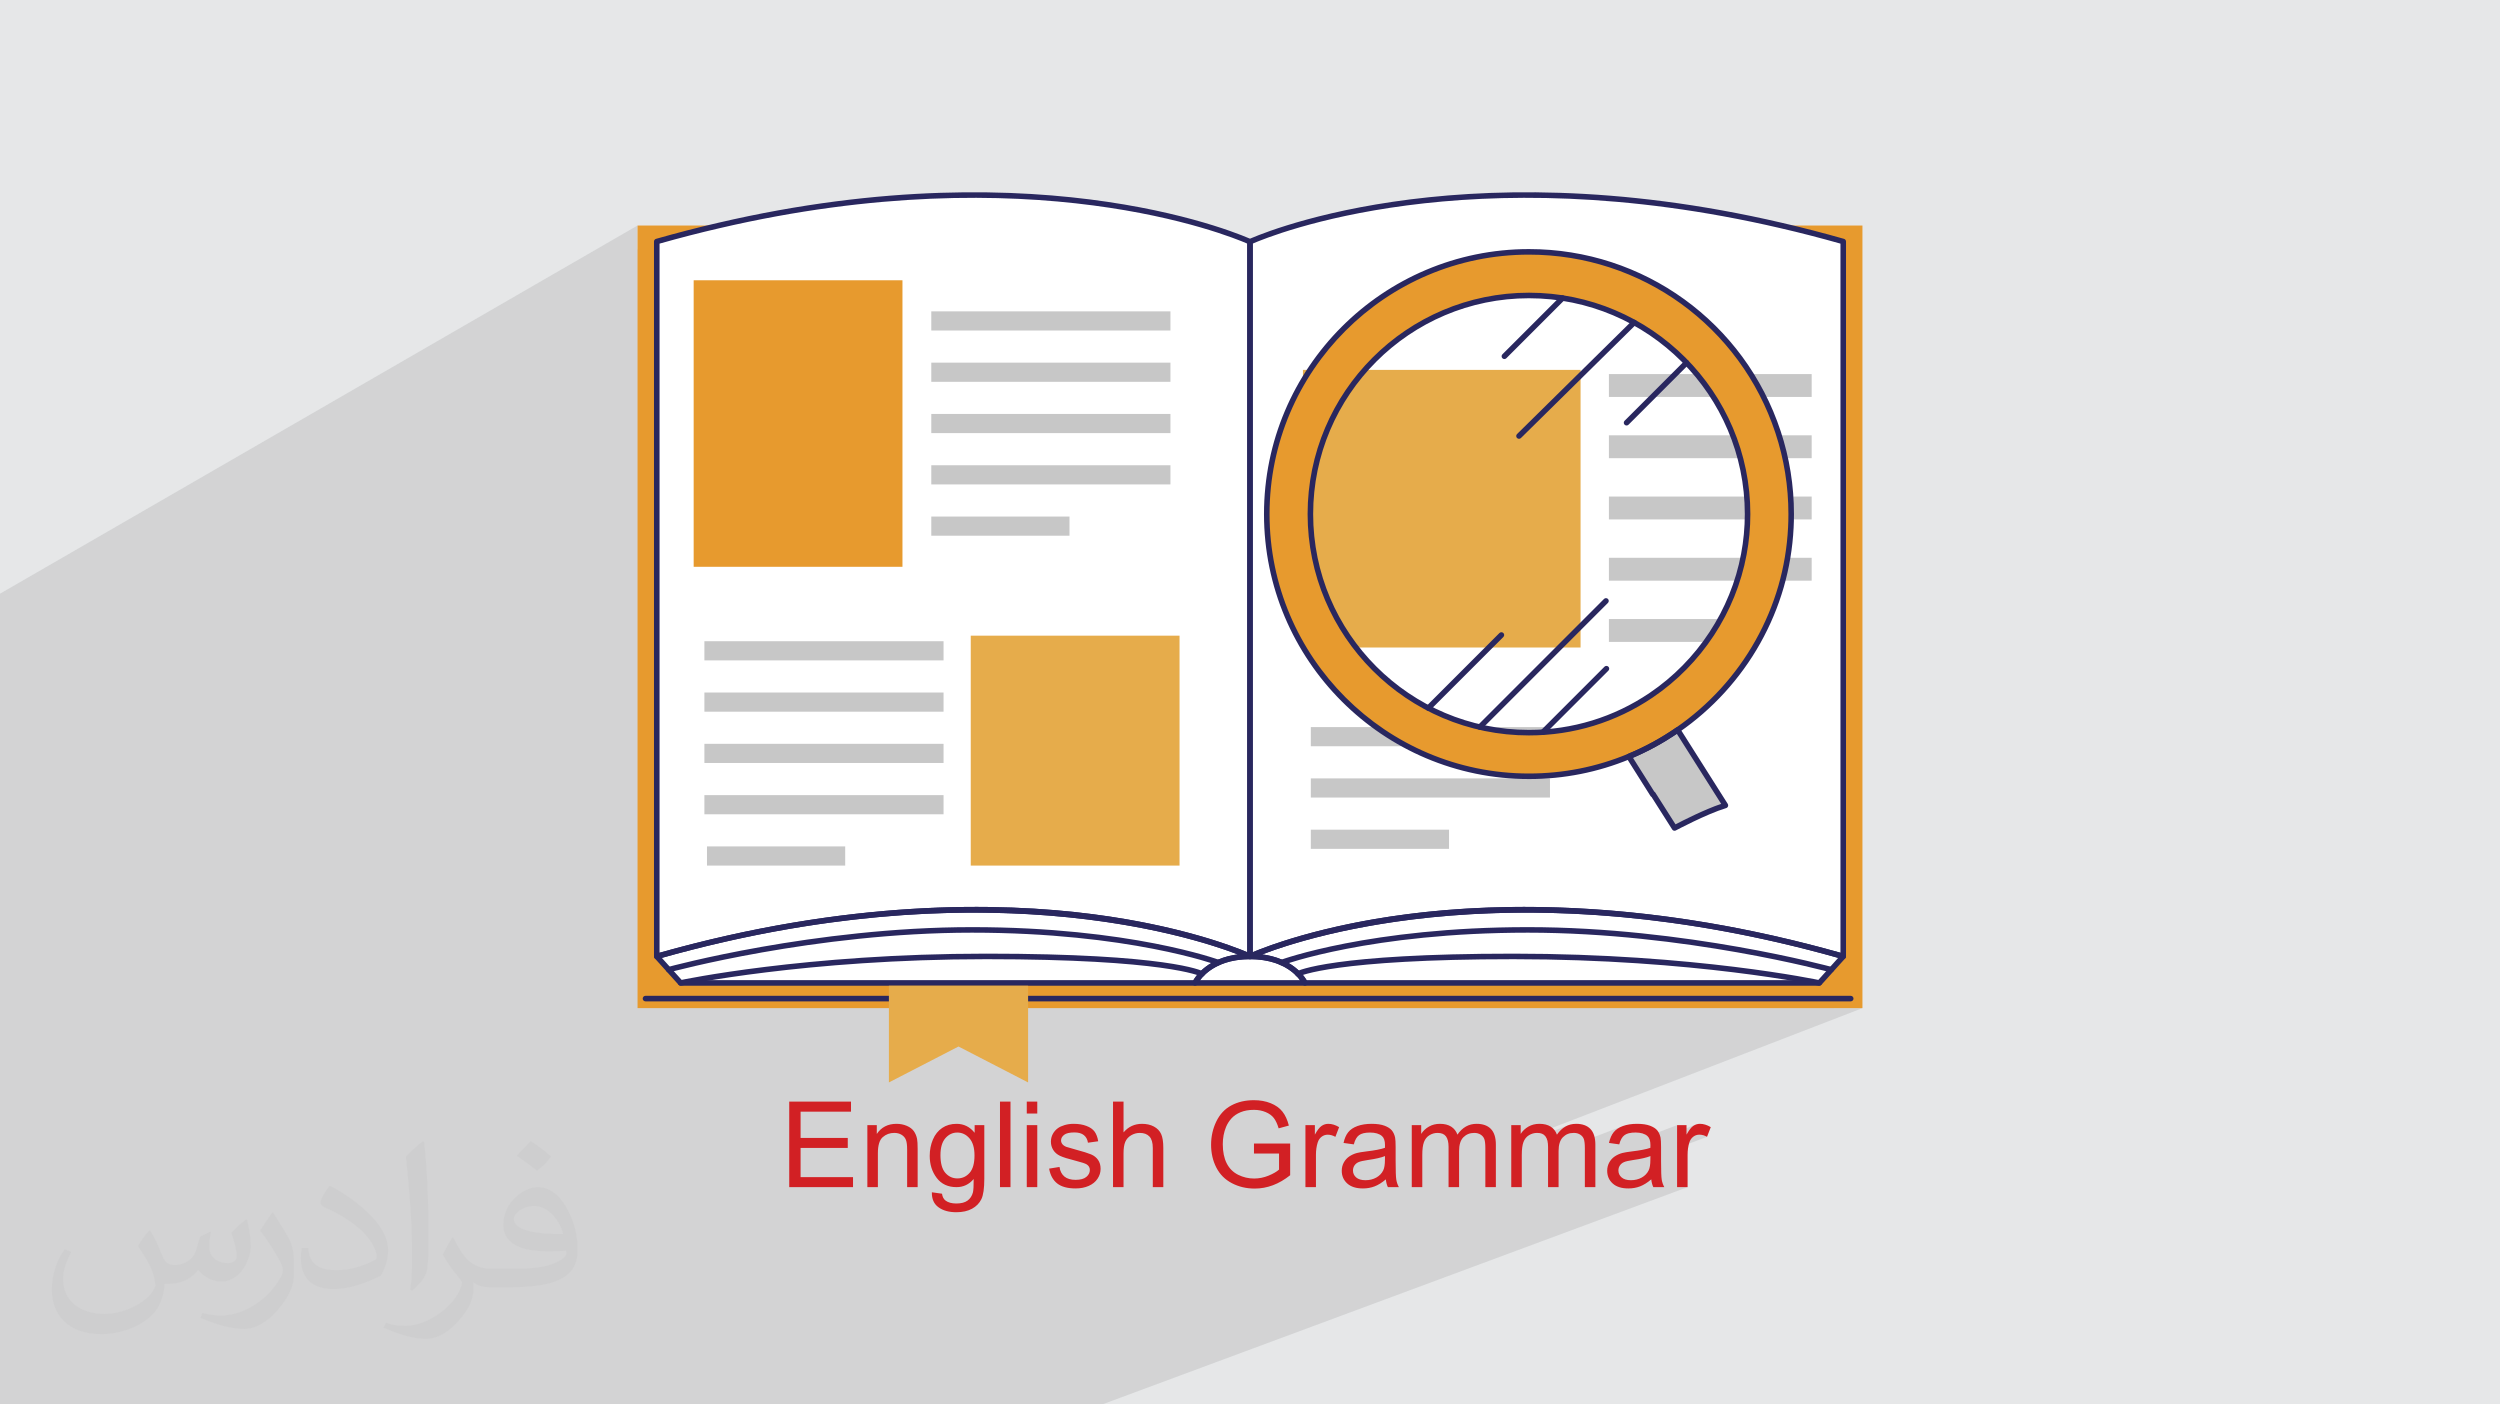
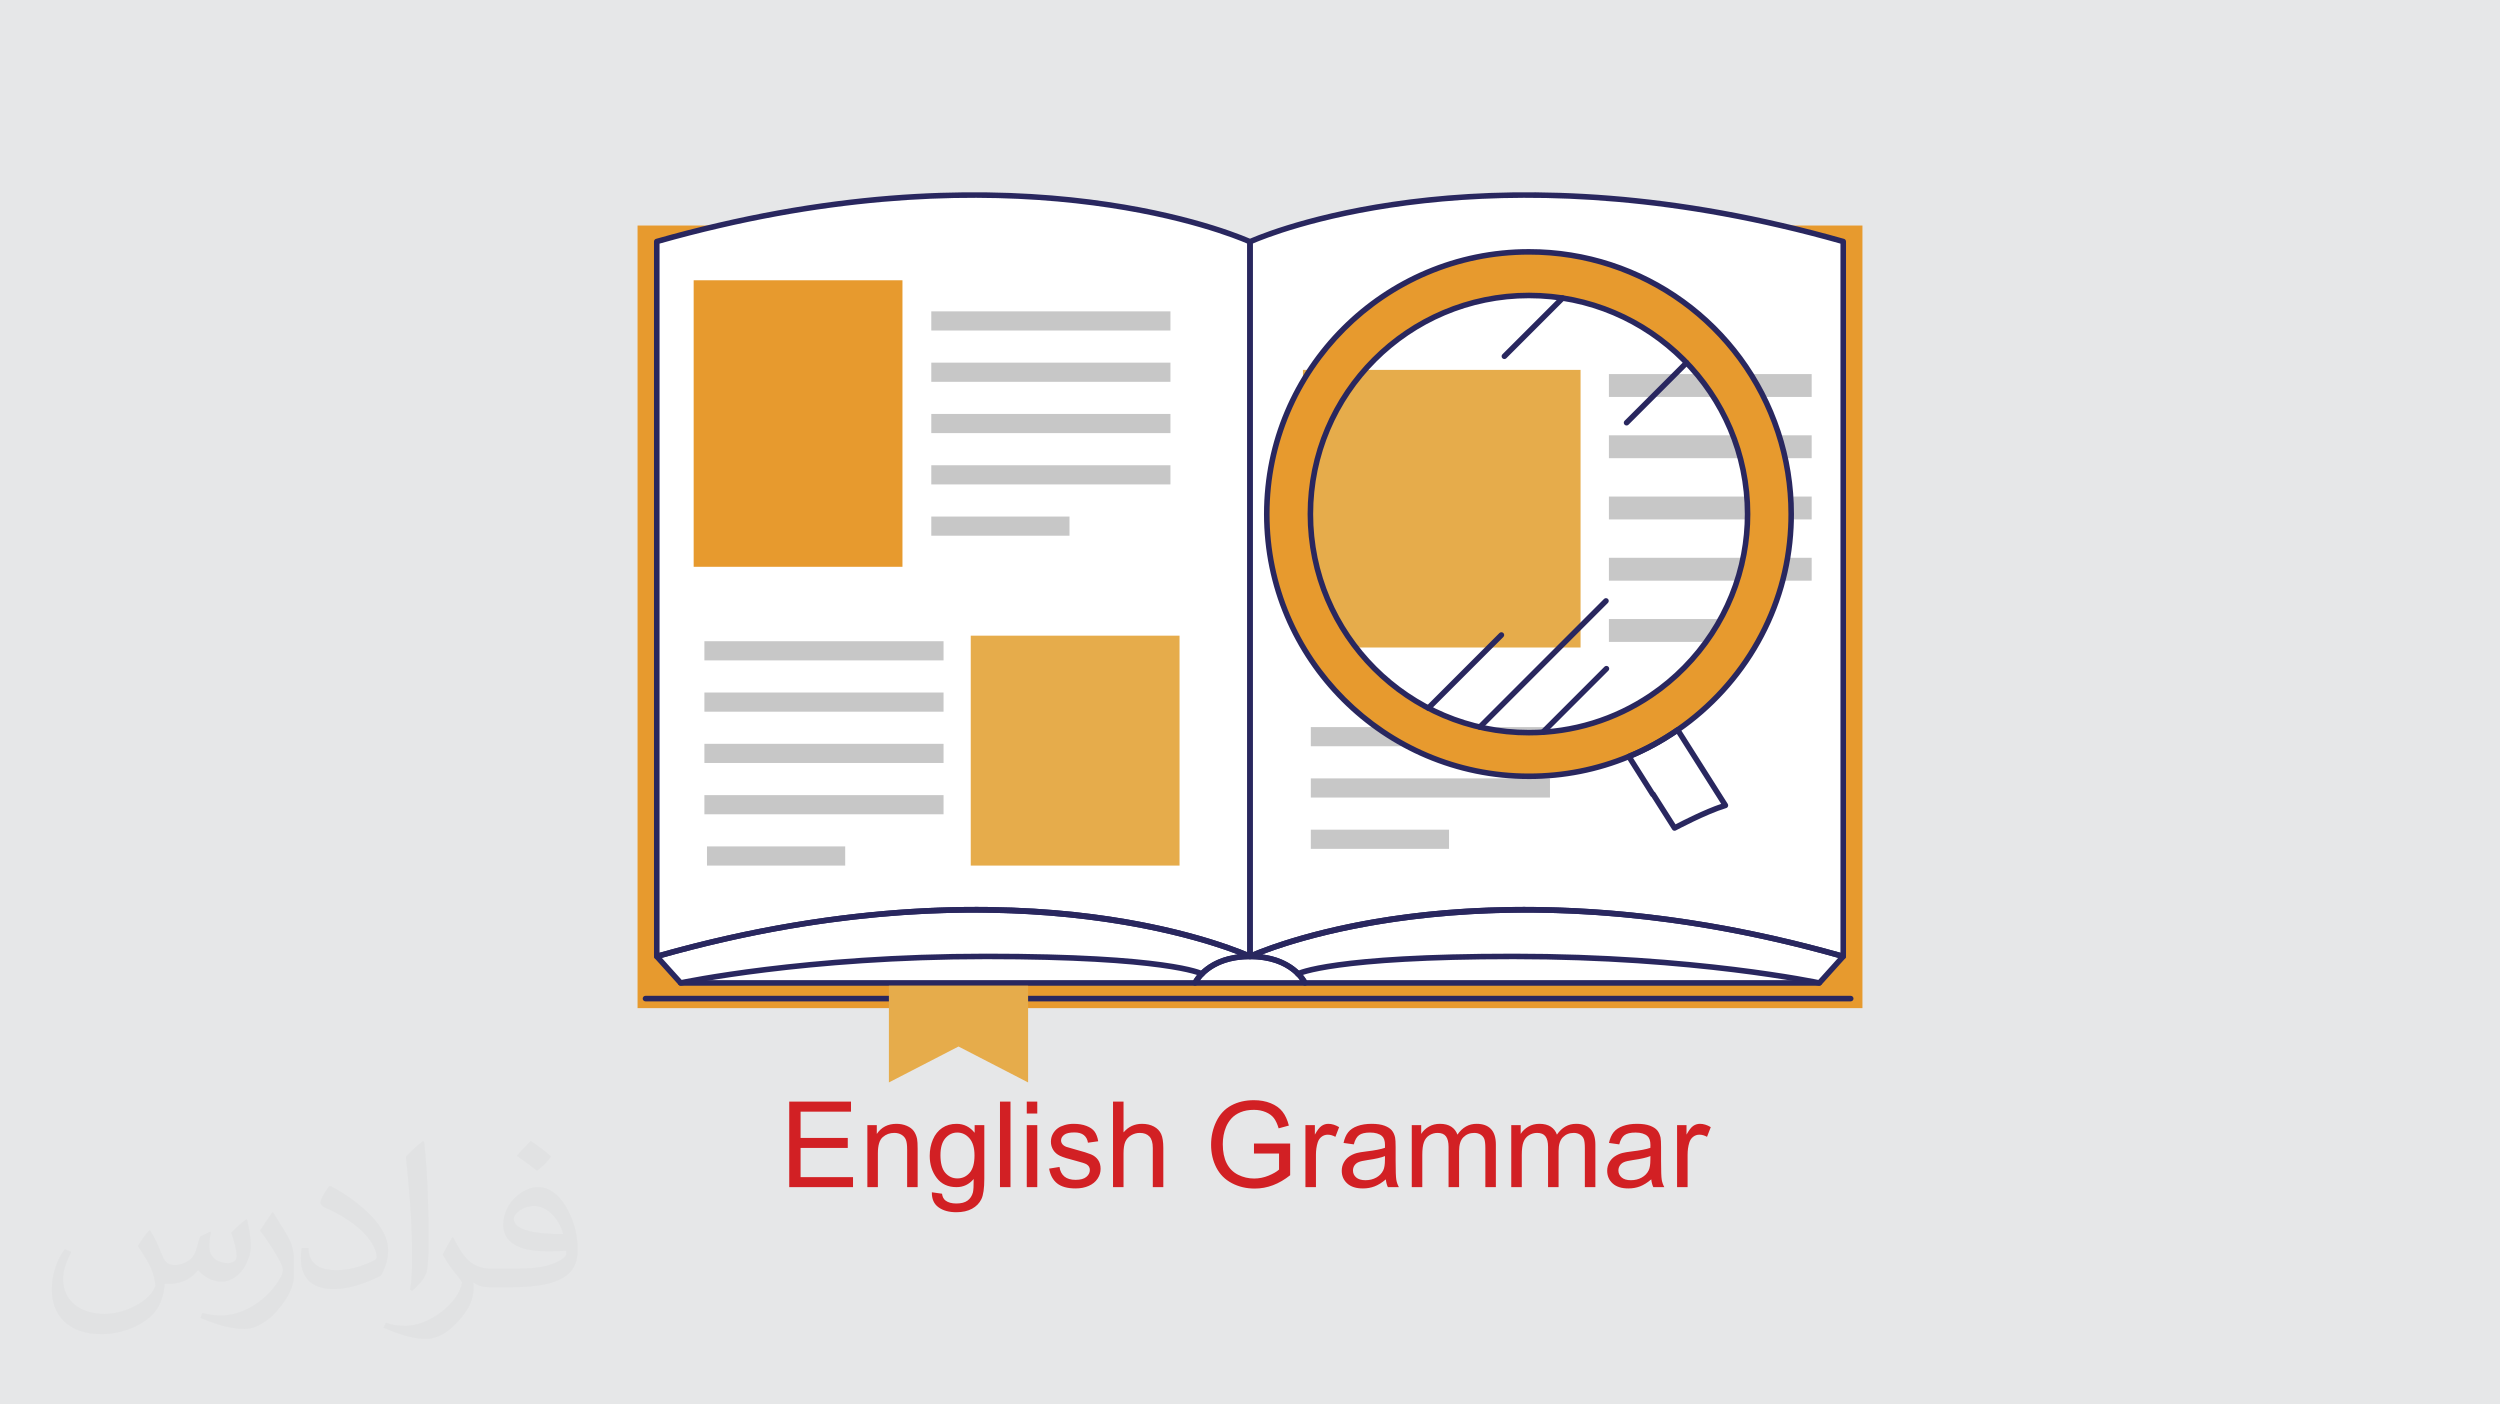
<svg xmlns="http://www.w3.org/2000/svg" xml:space="preserve" width="94.192mm" height="52.917mm" version="1.1" style="shape-rendering:geometricPrecision; text-rendering:geometricPrecision; image-rendering:optimizeQuality; fill-rule:evenodd; clip-rule:evenodd" viewBox="0 0 9404.92 5283.66">
  <defs>
    <style type="text/css">
   
    .fil0 {fill:#E6E7E8}
    .fil8 {fill:#D22024;fill-rule:nonzero}
    .fil5 {fill:#29275F;fill-rule:nonzero}
    .fil7 {fill:#C7C7C7;fill-rule:nonzero}
    .fil6 {fill:#E6AC4B;fill-rule:nonzero}
    .fil3 {fill:#E79A2E;fill-rule:nonzero}
    .fil4 {fill:white;fill-rule:nonzero}
    .fil2 {fill:#373435;fill-opacity:0.031}
    .fil1 {fill:#2B2A29;fill-opacity:0.102}
   
  </style>
  </defs>
  <g id="Layer_x0020_1">
    <polygon class="fil0" points="-0,0 9404.92,0 9404.92,5283.66 -0,5283.66 " />
-     <polygon class="fil1" points="2652.77,5283.66 2650.47,5283.66 2646.13,5283.66 2641.36,5283.66 2631.07,5283.66 2611.56,5283.66 2610.25,5283.66 2589.86,5283.66 2573.12,5283.66 2562.69,5283.66 2545.39,5283.66 2482.23,5283.66 2464.38,5283.66 2433.81,5283.66 2430.95,5283.66 2393.33,5283.66 2347.74,5283.66 2338.81,5283.66 2325.5,5283.66 2289,5283.66 2280.12,5283.66 2261.62,5283.66 2227.4,5283.66 2216.34,5283.66 2187.4,5283.66 2150.89,5283.66 2056,5283.66 1974.88,5283.66 1951.27,5283.66 1887.88,5283.66 1861.58,5283.66 1851.39,5283.66 1846.99,5283.66 1794.91,5283.66 1771.43,5283.66 1770.81,5283.66 1763.44,5283.66 1758.42,5283.66 1722.34,5283.66 1710.05,5283.66 1697.06,5283.66 1686.91,5283.66 1623,5283.66 1598.4,5283.66 1570.75,5283.66 1565.24,5283.66 1548.61,5283.66 1537.61,5283.66 1472.52,5283.66 1459.94,5283.66 1453.92,5283.66 1436.02,5283.66 1433.16,5283.66 1334.41,5283.66 1333.33,5283.66 1297.92,5283.66 1274.54,5283.66 1248.14,5283.66 1245.22,5283.66 1238.97,5283.66 1218.41,5283.66 1156.19,5283.66 1149.05,5283.66 1147.88,5283.66 1147.79,5283.66 1146.83,5283.66 1144.9,5283.66 1142.46,5283.66 1138.62,5283.66 1132.94,5283.66 1131.59,5283.66 1125.73,5283.66 1125.71,5283.66 1124.77,5283.66 1116.55,5283.66 1112.89,5283.66 1110.82,5283.66 1101.79,5283.66 1098.54,5283.66 1092.23,5283.66 1088.72,5283.66 1088.01,5283.66 1064.8,5283.66 1056.33,5283.66 1056.25,5283.66 1052.23,5283.66 1026.67,5283.66 1009.87,5283.66 993.67,5283.66 932.99,5283.66 930.9,5283.66 916.84,5283.66 908.39,5283.66 894.42,5283.66 892.91,5283.66 870.99,5283.66 861.66,5283.66 816.04,5283.66 813.35,5283.66 792.94,5283.66 791.75,5283.66 787.14,5283.66 770.43,5283.66 769.92,5283.66 769.57,5283.66 769.55,5283.66 769.22,5283.66 769.17,5283.66 769.16,5283.66 768.9,5283.66 766.09,5283.66 765.15,5283.66 761.54,5283.66 759.69,5283.66 759.36,5283.66 746.82,5283.66 746.39,5283.66 746.09,5283.66 746.01,5283.66 743.39,5283.66 737.7,5283.66 737.45,5283.66 731.25,5283.66 725.44,5283.66 723.32,5283.66 723.31,5283.66 714.38,5283.66 714.01,5283.66 713.54,5283.66 707.72,5283.66 705.48,5283.66 691.83,5283.66 691.2,5283.66 667.98,5283.66 667.97,5283.66 655.05,5283.66 645.12,5283.66 635.21,5283.66 629.08,5283.66 580.81,5283.66 527.63,5283.66 524.08,5283.66 495.83,5283.66 494.38,5283.66 481.64,5283.66 474.63,5283.66 474.39,5283.66 474.37,5283.66 458.62,5283.66 453.3,5283.66 453.22,5283.66 443.21,5283.66 389.03,5283.66 342.01,5283.66 17.25,5283.66 -0,5283.66 -0,5254.25 -0,5248.32 -0,5222.67 -0,5211.48 -0,5204.17 -0,5202.88 -0,5194.29 -0,5142.29 -0,5133.29 -0,5088.71 -0,5088.1 -0,5008.66 -0,4975.32 -0,4891.19 -0,4882.75 -0,4882.04 -0,4872.65 -0,4870.43 -0,4862.32 -0,4861.64 -0,4860.69 -0,4819.58 -0,4818.76 -0,4807.67 -0,4798.99 -0,4758.73 -0,4756.09 -0,4755.26 -0,4750.71 -0,4745.84 -0,4741.45 -0,4737.75 -0,4735.56 -0,4735.43 -0,4735.01 -0,4716.98 -0,4671.94 -0,4654.8 -0,4550.54 -0,4501.57 -0,4488.36 -0,4454.63 -0,4384.1 -0,4322.88 -0,4321.94 -0,4318.72 -0,4314.58 -0,4278.02 -0,4217.66 -0,4180.72 -0,4155.5 -0,4129.17 -0,4105.57 -0,4016.45 -0,4013.01 -0,3955.41 -0,3952.83 -0,3933.13 -0,3913.19 -0,3903.75 -0,3894.32 -0,3863.17 -0,3851.9 -0,3846.74 -0,3797.43 -0,3791.72 -0,3788.92 -0,3780.42 -0,3765.12 -0,3760.68 -0,3755.64 -0,3746.17 -0,3730.75 -0,3690.8 -0,3630.63 -0,3564 -0,3529.71 -0,3469.53 -0,3397.28 -0,3392.55 -0,3382.41 -0,3377.86 -0,3372.64 -0,3230.55 -0,3063.81 -0,2911.57 -0,2527 -0,2390.75 -0,2337.82 -0,2325.29 -0,2319.89 -0,2314.47 -0,2233.47 2398.48,848.31 2398.48,938.03 2464.79,899.98 2463.49,901.04 2462.38,902.28 2461.49,903.69 2460.82,905.23 2460.42,906.88 2460.28,908.59 2460.28,914.6 2470.74,908.59 2485.63,904.39 2500.47,900.24 2515.28,896.15 2530.04,892.13 2544.76,888.16 2559.43,884.25 2574.04,880.4 2588.63,876.61 2603.17,872.88 2617.66,869.21 2632.11,865.6 2646.51,862.05 2660.87,858.56 2675.19,855.13 2689.46,851.76 2703.69,848.45 2481.21,975.35 2481.21,1126.79 2609.56,1054.36 3395.04,1054.36 3395.04,1229.85 3503.47,1171.28 4182.68,1171.28 4697.99,900.07 4696.68,900.81 4695.51,901.7 4694.48,902.75 4693.61,903.93 4692.93,905.21 4692.41,906.59 4692.1,908.04 4691.99,909.54 4691.99,915.05 4702.46,909.54 4702.46,921.83 4712.93,916.33 4712.93,1344.86 5320.16,1035.47 5364.3,1015.47 5409.55,997.6 5455.85,981.9 5503.12,968.45 5551.32,957.3 5600.35,948.52 5650.19,942.16 5700.75,938.31 5751.97,937.01 5792.25,937.81 5832.2,940.21 5871.78,944.16 5910.96,949.65 5949.69,956.65 5987.95,965.14 6025.7,975.08 6062.9,986.46 6099.52,999.25 6135.52,1013.41 6170.87,1028.93 6205.53,1045.79 6239.45,1063.94 6250.05,1070.15 6701.24,848.31 6701.24,848.45 6715.47,851.76 6729.74,855.13 6744.06,858.56 6758.42,862.05 6772.83,865.6 6787.27,869.21 6801.76,872.88 6816.3,876.61 6830.88,880.4 6845.51,884.25 6860.17,888.16 6874.89,892.13 6889.65,896.15 6904.45,900.24 6919.29,904.39 6934.18,908.59 6934.18,3587.11 6937.05,3587.91 6938.32,3588.36 6939.49,3588.97 6940.59,3589.71 6941.57,3590.57 6942.44,3591.56 6943.19,3592.65 6943.79,3593.83 6944.24,3595.1 6944.53,3596.41 6944.65,3597.72 6944.6,3599.04 6944.39,3600.34 6944.02,3601.6 6943.48,3602.81 6942.8,3603.94 6941.96,3605 6852.2,3704.72 6851.42,3705.5 6850.57,3706.19 6849.65,3706.79 6848.69,3707.28 6749.23,3746.16 6962.36,3746.16 6964.47,3746.37 6966.43,3746.98 6968.21,3747.95 6969.77,3749.22 6971.05,3750.78 6972.01,3752.56 6972.62,3754.53 6972.83,3756.63 6972.62,3758.74 6972.01,3760.71 6971.05,3762.48 6969.77,3764.04 6968.21,3765.32 6966.43,3766.29 6898.53,3792.59 7006.45,3792.59 5789.11,4262.34 5792.66,4262.79 5797.19,4263.81 5801.34,4265.26 5805.09,4267.12 5807.32,4268.61 5898.33,4233.53 5889.04,4237.98 5880.27,4243.72 5872.02,4250.71 5864.28,4258.99 5857.06,4268.55 5818.61,4283.35 5819.96,4286.86 5821.32,4291.59 5822.06,4295.2 5897.91,4266.05 5903.16,4264.26 5908.67,4262.99 5914.46,4262.22 5920.5,4261.96 5923.84,4262.06 5927.09,4262.36 5930.21,4262.85 5933.24,4263.55 5936.15,4264.43 5938.96,4265.53 5941.65,4266.83 5944.24,4268.33 5946.7,4269.99 5948.94,4271.76 5950.99,4273.67 5952.84,4275.7 5954.49,4277.85 5955.93,4280.14 5957.19,4282.56 5958.24,4285.1 5959.14,4287.92 5959.93,4291.15 5960.02,4291.63 6105.34,4236.05 6099.78,4238.23 6094.55,4240.63 6089.67,4243.24 6085.12,4246.07 6080.9,4249.12 6077.03,4252.38 6073.5,4255.87 6070.29,4259.57 6067.36,4263.55 6064.66,4267.81 6062.16,4272.38 6059.89,4277.25 6057.82,4282.42 6055.97,4287.89 6055.26,4290.36 6118.81,4266.14 6123.28,4264.45 6128.21,4263.08 6133.6,4262 6139.45,4261.23 6145.76,4260.76 6152.52,4260.61 6159.75,4260.82 6166.54,4261.44 6172.87,4262.48 6178.74,4263.93 6184.15,4265.81 6189.1,4268.1 6193.58,4270.81 6197.61,4273.94 6198.45,4274.8 6309.12,4232.75 6309.12,4257.29 6378.77,4230.89 6375.71,4232.26 6372.71,4233.88 6369.79,4235.75 6366.86,4237.98 6363.88,4240.75 6360.82,4244.04 6357.7,4247.87 6354.53,4252.23 6351.29,4257.12 6347.99,4262.54 6344.62,4268.48 6309.12,4281.91 6309.12,4297.7 6380.76,4270.65 6383.69,4269.81 6386.71,4269.19 6389.82,4268.82 6393,4268.7 6396.6,4268.83 6400.19,4269.21 6403.79,4269.84 6407.38,4270.72 6410.97,4271.85 6414.57,4273.25 6418.16,4274.89 6421.76,4276.79 6309.12,4319.23 6309.12,4465.97 6348.67,4465.97 4145.88,5283.66 4109.38,5283.66 4064.93,5283.66 4026.77,5283.66 3973.77,5283.66 3947.65,5283.66 3900.12,5283.66 3825.63,5283.66 3789.12,5283.66 3750.02,5283.66 3730.9,5283.66 3698.11,5283.66 3697.88,5283.66 3695.01,5283.66 3661.39,5283.66 3660.15,5283.66 3655.87,5283.66 3605.25,5283.66 3601.25,5283.66 3570.15,5283.66 3542.77,5283.66 3533.65,5283.66 3518.11,5283.66 3480.14,5283.66 3470.11,5283.66 3449.99,5283.66 3443.65,5283.66 3366.51,5283.66 3352.4,5283.66 3315.9,5283.66 3249.67,5283.66 3224.67,5283.66 3218.54,5283.66 3188.16,5283.66 3173.61,5283.66 3143.3,5283.66 3142.38,5283.66 3125.57,5283.66 3105.15,5283.66 3088.44,5283.66 3052.39,5283.66 3048.71,5283.66 3048.39,5283.66 3032.68,5283.66 3028.55,5283.66 3000.27,5283.66 2981.23,5283.66 2979.42,5283.66 2910.57,5283.66 2879.36,5283.66 2855.48,5283.66 2835.52,5283.66 2819.3,5283.66 2818.97,5283.66 2816.06,5283.66 2815.56,5283.66 2813.43,5283.66 2804.5,5283.66 2791.33,5283.66 2786.49,5283.66 2781.58,5283.66 2770.22,5283.66 2764.29,5283.66 2749.37,5283.66 2746.89,5283.66 2744.62,5283.66 2742.97,5283.66 2739.76,5283.66 2710.32,5283.66 2694.37,5283.66 2689.35,5283.66 2674.88,5283.66 2673.19,5283.66 2672.32,5283.66 2669.86,5283.66 " />
    <path class="fil2" d="M564.26 4628.75c17.95,27.21 29.6,53.36 40.96,82.43 8.45,16.91 12.93,48.09 52.57,48.09 11.61,0 28.28,-3.42 43.06,-11.61 16.63,-8.73 29.32,-21.94 35.94,-42l15.85 -53.36 38.57 -19.02 2.64 2.64c-5.27,20.09 -6.59,39.36 -6.59,54.43 0,44.63 38.57,61.56 69.22,61.56 17.95,0 34.09,-8.73 34.09,-25.11 0,-21.13 -8.98,-57.06 -20.62,-89.29 17.95,-17.95 35.94,-35.94 56.53,-50.47l3.17 1.6c8.98,38.04 14,75.56 14,100.66 0,24.57 -10.83,51.79 -19.81,69.49 -18.49,34.87 -51.25,62.62 -90.87,62.62 -30.1,0 -63.65,-15.07 -86.66,-43.06l-1.32 0c-21.66,26.96 -55.22,51.25 -108.86,51.25l-16.63 0c-2.64,35.41 -10.29,60.49 -21.94,82.95 -31.95,62.34 -126.81,106.47 -216.1,106.47 -124.17,0 -186.51,-71.59 -186.51,-166.96 0,-58.91 19.27,-113.6 48.88,-152.42l24.29 10.04c-18.49,35.41 -30.91,68.68 -30.91,101.45 0,89.29 72.66,131.83 156.4,131.83 77.68,0 173.83,-49.41 191.28,-106.72 -6.59,-62.62 -30.1,-91.93 -66.04,-148.99 10.83,-19.02 24.83,-38.04 42.28,-58.38l3.17 0 0 0 0 0 -0.02 -0.09zm1432.14 -336.04c26.15,16.39 51.79,35.66 76.87,57.85 -14,19.81 -31.45,37.79 -53.11,53.64 -25.11,-20.34 -50.19,-37.79 -75.84,-56.27 17.42,-19.55 34.62,-38.29 52.04,-55.22l0 0 0 0 0 0 0 0 0 0 0.03 0zm13.47 244.11c-42.28,0 -76.87,27.75 -76.87,48.34 0,44.13 84.53,57.85 185.72,57.31 -12.68,-51.79 -57.06,-105.68 -108.86,-105.68l0.01 0.03zm-94.86 236.19c54.96,0 103.04,-1.6 139.74,-10.83 40.96,-10.29 75.56,-30.91 75.56,-45.17 0,-3.7 0,-8.19 -1.32,-11.89 -22.98,2.11 -49.41,2.11 -72.38,2.11 -74.49,0 -131.55,-16.91 -154.02,-58.66 -5.55,-11.61 -9.51,-24.57 -9.51,-39.36 0,-40.43 17.42,-79.79 48.09,-107 25.61,-22.45 53.89,-36.44 82.67,-36.44 52.04,0 93.51,41.75 122.57,107.54 15.85,35.94 26.68,77.4 26.68,129.72 0,34.87 -9.51,64.19 -31.17,85.85 -40.43,39.11 -114.92,53.89 -229.04,53.89l-51.79 0 0 0 -13.47 0c-28.28,0 -48.62,-5.02 -64.72,-17.42l-2.64 0c0.79,6.59 1.32,12.93 1.32,19.02 0,25.61 -8.45,58.38 -25.61,84.53 -50.72,75.3 -105.68,108.04 -153.24,108.04 -48.09,0 -107,-18.49 -160.11,-42.54l9.51 -18.49c17.17,7.13 40.96,11.89 73.7,11.89 85.85,0 198.66,-82.43 212.66,-163 -3.17,-6.59 -8.98,-15.32 -17.17,-24.57 -25.11,-29.85 -40.96,-54.68 -55.75,-80.83 12.68,-25.11 24.29,-45.17 35.13,-63.4l4.49 -0.53c36.72,74.77 69.99,117.55 144.23,117.55l11.61 0 0 0 53.89 0 0 0 0 0 0 0 0 0 0 0 0.09 0.01zm-371.98 79c6.34,-34.34 6.87,-72.91 6.87,-108.86l0 -53.36c0,-99.6 -12.68,-244.36 -22.98,-338.68 17.95,-19.27 43.06,-42 62.87,-57.31l5.81 1.6c13.47,118.62 16.63,256 16.63,383.06 0,33.3 -1.32,65.79 -4.49,89.55 -1.85,30.1 -19.27,52.83 -56.53,87.7l-8.19 -3.7zm-382.8 -157.19c1.85,46.77 24.83,83.49 105.15,83.49 49.93,0 92.19,-12.93 138.96,-35.13 8.45,-3.7 12.93,-8.73 12.93,-12.93 0,-29.32 -22.45,-68.15 -60.23,-103.55 -36.72,-33.3 -85.34,-62.62 -130.76,-82.18 -15.6,-6.59 -20.62,-13.47 -20.62,-20.09 0,-13.47 17.95,-41.75 32.77,-62.09l5.02 -0.53c52.04,27.21 110.17,67.64 153.24,112.53 39.11,41.47 63.4,83.49 63.4,129.19 0,33.81 -10.29,65.51 -26.96,95.11 -57.06,28.79 -117.83,50.72 -178.06,50.72 -73.17,0 -123.1,-34.34 -123.1,-114.92 0,-8.73 0,-22.19 3.17,-39.64l25.11 0 0 0 0 0 0 0 0 0 0 0 -0.02 0zm-132.37 -132.9l45.45 73.45c16.63,27.21 32.23,56.81 32.23,103.55l0 59.7c0,48.34 -30.91,100.13 -80.83,151.38 -39.11,34.62 -73.7,49.41 -105.68,49.41 -47.55,0 -101.98,-14.79 -164.85,-41.75l7.13 -18.49c19.81,5.27 42.79,9.77 71.06,9.77 90.36,-0.53 182.8,-66.57 225.08,-147.15 5.02,-9.26 6.87,-17.95 6.87,-24.04 0,-9.26 -5.02,-19.55 -8.98,-28.79 -22.98,-43.31 -48.62,-82.95 -76.87,-119.68 14.79,-23.25 29.6,-45.7 45.7,-67.9l3.7 0.53 0 0 0 0 0 0 0 0 0 0 -0.02 0.01z" />
    <g id="_2025607055664">
      <g>
        <path class="fil3" d="M7006.45 848.31l0 2944.28 -4607.97 0 0 -2944.28 305.21 0 0 0.14c-75.77,17.5 -153.41,37.55 -232.95,60.15l0 2689.4 89.76 99.72 4283.92 0 89.75 -99.72 0 -2689.4c-79.52,-22.6 -157.18,-42.65 -232.94,-60.15l0 -0.14 305.21 0z" />
        <path class="fil4" d="M4702.46 909.54l0 2688.45c0,0 -840.12,-396.58 -2231.72,0l0 -2689.4c79.54,-22.6 157.18,-42.65 232.95,-60.15 1251.9,-291.75 1998.77,61.1 1998.77,61.1z" />
        <path class="fil4" d="M4702.46 3597.99c-160.01,0 -206.7,99.72 -206.7,99.72l-1935.26 0 -89.76 -99.72c1391.6,-396.58 2231.72,0 2231.72,0z" />
        <path class="fil4" d="M6934.18 908.59l0 2689.4c-1391.59,-396.58 -2231.72,0 -2231.72,0l0 -2688.45c0,0 746.88,-352.85 1998.78,-61.1 75.76,17.5 153.42,37.55 232.94,60.15z" />
        <path class="fil4" d="M4909.17 3697.71l-413.4 0c0,0 46.69,-99.72 206.7,-99.72 160.01,0 206.71,99.72 206.71,99.72z" />
        <path class="fil4" d="M6934.18 3597.99l-89.75 99.72 -1935.26 0c0,0 -46.7,-99.72 -206.71,-99.72 0,0 840.13,-396.58 2231.72,0z" />
        <path class="fil5" d="M2481.21 916.51l0 2667.63c714.29,-201.44 1279.44,-190.32 1628.57,-145.26 324.32,41.87 527.48,120.09 582.2,143.11l0 -2665.66c-73.47,-31.94 -810.75,-331.57 -1985.92,-57.69 -72.76,16.79 -148.36,36.26 -224.85,57.87zm-10.47 2691.95c-2.25,0 -4.46,-0.73 -6.3,-2.13 -2.63,-1.97 -4.16,-5.06 -4.16,-8.35l0 -2689.4c0,-4.67 3.1,-8.8 7.61,-10.06 79.42,-22.58 157.96,-42.87 233.44,-60.29 1241.09,-289.22 1998.1,58.28 2005.62,61.83 3.65,1.73 5.99,5.41 5.99,9.48l0 2688.45c0,3.58 -1.83,6.92 -4.86,8.86 -3.03,1.91 -6.83,2.16 -10.08,0.61 -8.36,-3.95 -853.09,-390.19 -2224.37,0.6 -0.95,0.27 -1.91,0.41 -2.88,0.41z" />
        <path class="fil5" d="M2565.17 3687.24l1924.37 0c11.8,-20.02 56.99,-82.72 166.84,-96.87 -185,-70.82 -975.4,-322.07 -2166.59,13.12l75.39 83.75zm1930.6 20.95l-1935.26 0c-2.97,0 -5.8,-1.26 -7.79,-3.46l-89.76 -99.72c-2.41,-2.7 -3.28,-6.44 -2.27,-9.91 0.99,-3.47 3.71,-6.19 7.19,-7.19 720.57,-205.32 1290.61,-194.38 1641.91,-149.02 381.21,49.23 595.03,148.63 597.16,149.63 4.42,2.09 6.81,6.98 5.73,11.76 -1.07,4.79 -5.31,8.19 -10.21,8.19 -150.79,0 -195.4,89.88 -197.23,93.73 -1.73,3.63 -5.43,5.99 -9.47,5.99z" />
        <path class="fil5" d="M5733.82 3411.69c320.63,0 723.45,40.91 1189.9,172.45l0 -2667.63c-76.52,-21.63 -152.12,-41.08 -224.83,-57.87 -1175.16,-273.87 -1912.47,25.75 -1985.95,57.69l0 2665.66c54.72,-23.03 257.88,-101.25 582.19,-143.11 121.17,-15.64 268.32,-27.19 438.7,-27.19zm1200.36 196.77c-0.96,0 -1.92,-0.14 -2.87,-0.41 -1371.28,-390.79 -2216.02,-4.55 -2224.39,-0.6 -3.24,1.55 -7.03,1.3 -10.06,-0.61 -3.03,-1.94 -4.87,-5.27 -4.87,-8.86l0 -2688.45c0,-4.06 2.35,-7.75 6,-9.48 7.5,-3.53 764.54,-351.05 2005.63,-61.83 75.42,17.42 153.97,37.7 233.43,60.29 4.5,1.27 7.61,5.39 7.61,10.06l0 2689.4c0,3.29 -1.55,6.38 -4.15,8.35 -1.85,1.4 -4.06,2.13 -6.32,2.13z" />
        <path class="fil5" d="M4514.83 3687.24l375.47 0c-19.62,-26.53 -72.87,-78.77 -187.85,-78.77 -113.87,0 -167.7,52.34 -187.63,78.77zm394.33 20.95l-413.4 0c-3.57,0 -6.91,-1.83 -8.84,-4.84 -1.93,-3.04 -2.17,-6.83 -0.65,-10.07 2.03,-4.31 51.41,-105.75 216.18,-105.75 164.76,0 214.17,101.44 216.19,105.75 1.52,3.25 1.27,7.04 -0.65,10.07 -1.93,3.02 -5.26,4.84 -8.84,4.84z" />
        <path class="fil5" d="M4915.4 3687.24l1924.37 0 75.38 -83.75c-1191.17,-335.22 -1981.59,-83.97 -2166.59,-13.12 109.85,14.15 155.05,76.85 166.85,96.87zm1929.03 20.95l-1935.26 0c-4.06,0 -7.76,-2.35 -9.48,-6.02 -1.82,-3.81 -46.43,-93.7 -197.23,-93.7 -4.9,0 -9.15,-3.39 -10.22,-8.19 -1.06,-4.78 1.33,-9.68 5.75,-11.76 2.13,-1 215.94,-100.41 597.14,-149.63 351.36,-45.34 921.4,-56.28 1641.92,149.02 3.47,1 6.2,3.71 7.19,7.19 1.01,3.46 0.15,7.21 -2.28,9.91l-89.76 99.72c-1.98,2.21 -4.79,3.46 -7.77,3.46z" />
-         <path class="fil5" d="M2515.61 3658.32c-4.59,0 -8.81,-3.05 -10.08,-7.69 -1.54,-5.57 1.74,-11.34 7.31,-12.87 5.44,-1.5 550.65,-149.98 1143.76,-149.98 593.59,0 927.4,122.3 930.69,123.55 5.42,2.01 8.17,8.05 6.14,13.47 -2.03,5.42 -8.07,8.14 -13.47,6.13 -3.29,-1.22 -333.96,-122.21 -923.36,-122.21 -590.18,0 -1132.78,147.74 -1138.2,149.23 -0.93,0.25 -1.86,0.37 -2.79,0.37z" />
        <path class="fil5" d="M2560.49 3708.19c-4.82,0 -9.17,-3.35 -10.22,-8.26 -1.23,-5.65 2.36,-11.22 8.02,-12.45 4.61,-0.99 470.09,-99.96 1151.94,-99.96 683.37,0 811.12,64.11 816.21,66.84 5.09,2.73 7.04,9.07 4.3,14.17 -2.72,5.1 -9,7.01 -14.1,4.33 -1.74,-0.87 -134.26,-64.39 -806.42,-64.39 -679.43,0 -1142.91,98.49 -1147.51,99.49 -0.74,0.14 -1.49,0.23 -2.22,0.23z" />
-         <path class="fil5" d="M6888.67 3658.34c-0.92,0 -1.86,-0.13 -2.78,-0.38 -5.42,-1.5 -548.02,-149.23 -1138.22,-149.23 -589.38,0 -920.08,121 -923.34,122.21 -5.43,2.03 -11.46,-0.72 -13.49,-6.13 -2.03,-5.41 0.73,-11.46 6.14,-13.47 3.31,-1.25 337.12,-123.55 930.69,-123.55 593.12,0 1138.33,148.49 1143.77,149.98 5.57,1.54 8.86,7.3 7.31,12.87 -1.28,4.65 -5.49,7.7 -10.08,7.7z" />
        <path class="fil5" d="M6843.8 3708.2c-0.74,0 -1.5,-0.08 -2.22,-0.22 -4.61,-1.01 -468.09,-99.49 -1147.51,-99.49 -673.41,0 -805.17,63.74 -806.43,64.38 -5.1,2.65 -11.42,0.69 -14.1,-4.42 -2.67,-5.09 -0.77,-11.36 4.29,-14.07 5.11,-2.73 132.87,-66.83 816.23,-66.83 681.84,0 1147.3,98.95 1151.92,99.95 5.66,1.22 9.25,6.79 8.03,12.45 -1.06,4.9 -5.38,8.25 -10.21,8.25z" />
        <path class="fil5" d="M6962.36 3767.11l-4534.06 0c-5.78,0 -10.46,-4.69 -10.46,-10.47 0,-5.78 4.68,-10.47 10.46,-10.47l4534.06 0c5.78,0 10.47,4.69 10.47,10.47 0,5.78 -4.69,10.47 -10.47,10.47z" />
        <polygon class="fil3" points="2609.56,2132.26 3395.04,2132.26 3395.04,1054.36 2609.56,1054.36 " />
        <polygon class="fil6" points="3651.92,3256.3 4437.4,3256.3 4437.4,2391.36 3651.92,2391.36 " />
        <polygon class="fil6" points="4901.63,2435.89 5946.03,2435.89 5946.03,1391.5 4901.63,1391.5 " />
        <polygon class="fil7" points="3503.47,1243.37 4403.18,1243.37 4403.18,1171.28 3503.47,1171.28 " />
        <polygon class="fil7" points="3503.47,1436.36 4403.18,1436.36 4403.18,1364.27 3503.47,1364.27 " />
        <polygon class="fil7" points="3503.47,1629.35 4403.18,1629.35 4403.18,1557.26 3503.47,1557.26 " />
        <polygon class="fil7" points="3503.47,1822.35 4403.18,1822.35 4403.18,1750.25 3503.47,1750.25 " />
        <polygon class="fil7" points="3503.47,2015.34 4023.44,2015.34 4023.44,1943.26 3503.47,1943.26 " />
        <polygon class="fil7" points="2649.91,2484.33 3549.62,2484.33 3549.62,2412.24 2649.91,2412.24 " />
        <polygon class="fil7" points="2649.91,2677.33 3549.62,2677.33 3549.62,2605.24 2649.91,2605.24 " />
        <polygon class="fil7" points="2649.91,2870.31 3549.62,2870.31 3549.62,2798.22 2649.91,2798.22 " />
        <polygon class="fil7" points="2649.91,3063.31 3549.62,3063.31 3549.62,2991.22 2649.91,2991.22 " />
        <polygon class="fil7" points="2659.65,3256.3 3179.62,3256.3 3179.62,3184.21 2659.65,3184.21 " />
        <polygon class="fil7" points="6052.65,1493.29 6815.45,1493.29 6815.45,1407.24 6052.65,1407.24 " />
        <polygon class="fil7" points="6052.65,1723.68 6815.45,1723.68 6815.45,1637.62 6052.65,1637.62 " />
        <polygon class="fil7" points="6052.65,1954.06 6815.45,1954.06 6815.45,1868.01 6052.65,1868.01 " />
        <polygon class="fil7" points="6052.65,2184.45 6815.45,2184.45 6815.45,2098.38 6052.65,2098.38 " />
        <polygon class="fil7" points="6052.65,2414.82 6572.62,2414.82 6572.62,2328.77 6052.65,2328.77 " />
        <polygon class="fil7" points="4931.25,2807.34 5830.96,2807.34 5830.96,2735.26 4931.25,2735.26 " />
        <polygon class="fil7" points="4931.25,3000.34 5830.96,3000.34 5830.96,2928.26 4931.25,2928.26 " />
        <polygon class="fil7" points="4931.25,3193.33 5451.24,3193.33 5451.24,3121.24 4931.25,3121.24 " />
        <polygon class="fil6" points="3867.67,4072.09 3605.84,3936.94 3344,4072.09 3344,3708.18 3867.67,3708.18 " />
        <path class="fil3" d="M6560.3 2084.85c9.3,-49.04 14.03,-99.36 14.03,-150.94 0,-453.38 -368.98,-822.36 -822.36,-822.36 -453.56,0 -822.36,368.97 -822.36,822.36 0,453.56 368.8,822.36 822.36,822.36 170.08,0 328.13,-51.77 459.39,-140.74 179.03,-120.86 308.08,-310.45 348.93,-530.68zm128.7 -459.21c32.09,96.98 49.41,200.73 49.41,308.27 0,16.96 -0.36,33.91 -1.28,50.68 -7.84,155.49 -52.13,301.7 -124.15,430.23 -74.01,132.17 -177.55,245.55 -301.7,331.06 -57.06,39.55 -118.68,73.29 -183.57,100.08 -115.94,47.95 -242.83,74.38 -375.72,74.38 -543.99,0 -986.44,-442.43 -986.44,-986.43 0,-543.81 442.45,-986.43 986.44,-986.43 436.24,0 807.4,284.76 937.02,678.15z" />
-         <path class="fil7" d="M6399.5 2885.33l91.51 144.57c-76.02,23.16 -191.41,84.96 -191.41,84.96l-81.13 -127.62c-0.19,0.55 -0.37,1.1 -0.55,1.65l-90.23 -142.93c64.89,-26.79 126.51,-60.53 183.57,-100.08l88.24 139.45z" />
        <path class="fil5" d="M5751.97 1122.02c-447.69,0 -811.89,364.22 -811.89,811.89 0,447.68 364.2,811.88 811.89,811.88 162.59,0 319.44,-48.04 453.51,-138.92 179.71,-121.34 305.27,-312.29 344.51,-523.92 0,-0.01 0,-0.03 0,-0.04 9.2,-48.51 13.86,-98.63 13.86,-149 0,-447.67 -364.22,-811.89 -811.88,-811.89zm0 1644.72c-459.23,0 -832.84,-373.6 -832.84,-832.83 0,-459.21 373.6,-832.83 832.84,-832.83 459.21,0 832.83,373.61 832.83,832.83 0,51.66 -4.79,103.08 -14.22,152.86l0 0c-40.25,217.12 -169.05,413.01 -353.36,537.45 -137.56,93.24 -298.46,142.52 -465.26,142.52zm0 -1808.78c-538.15,0 -975.96,437.81 -975.96,975.95 0,538.15 437.82,975.97 975.96,975.97 128.58,0 253.64,-24.76 371.73,-73.59 63.65,-26.29 124.75,-59.6 181.61,-99.02 122.58,-84.42 225.8,-197.69 298.53,-327.56 73.93,-131.93 115.25,-275.13 122.82,-425.65 0.86,-15.69 1.27,-32.07 1.27,-50.15 0,-104.34 -16.45,-206.97 -48.87,-304.99l0 0c-132.24,-401.33 -504.79,-670.96 -927.09,-670.96zm0 1972.86c-549.7,0 -996.9,-447.22 -996.9,-996.91 0,-549.69 447.2,-996.9 996.9,-996.9 431.32,0 811.88,275.46 946.97,685.35l0 0c33.13,100.15 49.92,204.96 49.92,311.55 0,18.45 -0.42,35.23 -1.3,51.25 -7.73,153.73 -49.95,300.03 -125.46,434.78 -74.28,132.66 -179.72,248.34 -304.89,334.56 -58.06,40.24 -120.5,74.28 -185.53,101.15 -120.64,49.86 -248.39,75.17 -379.72,75.17z" />
        <path class="fil5" d="M6223.46 2978.03c1.55,0.84 2.88,2.07 3.85,3.6l75.95 119.44c26.51,-13.85 108.09,-55.47 171.69,-76.99l-84.29 -133.13c0,-0.02 0,-0.02 0,-0.02l-82.44 -130.26c-52.06,35.24 -107.5,65.52 -165.09,90.16l80.33 127.2zm76.14 147.3c-3.47,0 -6.87,-1.73 -8.84,-4.85l-77.79 -122.36c-1.57,-0.84 -2.92,-2.07 -3.89,-3.63l-90.24 -142.91c-1.65,-2.62 -2.07,-5.82 -1.13,-8.77 0.93,-2.95 3.13,-5.32 5.99,-6.51 63.65,-26.28 124.75,-59.59 181.61,-99.01 2.35,-1.62 5.23,-2.22 8.06,-1.66 2.79,0.57 5.23,2.25 6.75,4.66l179.76 284.02c1.75,2.77 2.09,6.18 0.96,9.25 -1.13,3.07 -3.62,5.42 -6.76,6.38 -74.18,22.59 -188.37,83.54 -189.51,84.16 -1.59,0.84 -3.29,1.24 -4.95,1.24z" />
-         <path class="fil5" d="M5714.41 1650.81c-2.7,0 -5.4,-1.04 -7.46,-3.13 -4.05,-4.12 -4,-10.73 0.12,-14.8l433.27 -427.13c4.08,-4.04 10.74,-4.02 14.81,0.11 4.06,4.12 4.01,10.74 -0.11,14.8l-433.27 427.13c-2.04,2.02 -4.69,3.02 -7.36,3.02z" />
        <path class="fil5" d="M5659.44 1350.78c-2.7,0 -5.36,-1.04 -7.42,-3.08 -4.08,-4.09 -4.08,-10.72 0,-14.82l219.03 -219.03c4.09,-4.08 10.72,-4.08 14.82,0 4.07,4.09 4.07,10.73 0,14.82l-219.03 219.03c-2.06,2.04 -4.71,3.08 -7.4,3.08z" />
        <path class="fil5" d="M6119.08 1600.76c-2.7,0 -5.36,-1.02 -7.42,-3.06 -4.08,-4.09 -4.08,-10.72 0,-14.82l225.71 -225.7c4.08,-4.09 10.71,-4.09 14.81,0 4.09,4.09 4.09,10.71 0,14.8l-225.7 225.72c-2.05,2.04 -4.72,3.06 -7.4,3.06z" />
        <path class="fil5" d="M5567.04 2745.72c-2.7,0 -5.36,-1.02 -7.42,-3.06 -4.08,-4.09 -4.08,-10.72 0,-14.81l474.62 -474.62c4.09,-4.08 10.72,-4.08 14.81,0 4.09,4.09 4.09,10.72 0,14.82l-474.61 474.61c-2.06,2.04 -4.72,3.06 -7.4,3.06z" />
        <path class="fil5" d="M5373.32 2674.23c-2.69,0 -5.36,-1.03 -7.4,-3.08 -4.09,-4.09 -4.09,-10.7 0,-14.8l274.92 -274.93c4.09,-4.09 10.71,-4.09 14.81,0 4.08,4.09 4.08,10.72 0,14.8l-274.93 274.93c-2.04,2.05 -4.72,3.08 -7.4,3.08z" />
        <path class="fil5" d="M5804.34 2765.06c-2.7,0 -5.36,-1.03 -7.42,-3.08 -4.08,-4.08 -4.08,-10.71 0,-14.81l239.05 -239.05c4.09,-4.09 10.72,-4.09 14.82,0 4.08,4.09 4.08,10.72 0,14.82l-239.05 239.04c-2.06,2.05 -4.72,3.08 -7.4,3.08z" />
      </g>
      <path class="fil8" d="M2969.09 4465.97l0 -321.74 232.33 0 0 37.74 -189.63 0 0 98.86 177.49 0 0 37.75 -177.49 0 0 109.64 197.26 0 0 37.74 -239.96 0zm293.89 0l0 -233.22 35.5 0 0 33.1c17.07,-25.38 41.8,-38.04 74.08,-38.04 14.08,0 26.96,2.55 38.71,7.57 11.76,5.01 20.6,11.68 26.44,19.84 5.84,8.17 9.95,17.9 12.28,29.14 1.43,7.34 2.18,20.15 2.18,38.42l0 143.19 -39.55 0 0 -141.7c0,-16.11 -1.5,-28.16 -4.57,-36.1 -3.07,-7.95 -8.53,-14.31 -16.33,-19.1 -7.78,-4.71 -16.99,-7.12 -27.48,-7.12 -16.78,0 -31.23,5.32 -43.44,16.04 -12.2,10.63 -18.27,30.92 -18.27,60.73l0 127.25 -39.54 0zm242.65 19.33l38.19 5.39c1.58,11.82 6.07,20.44 13.41,25.91 9.81,7.26 23.21,10.93 40.22,10.93 18.27,0 32.43,-3.67 42.39,-10.93 9.96,-7.27 16.7,-17.53 20.22,-30.63 2.03,-8.02 3.01,-24.86 2.86,-50.55 -17.3,20.37 -38.8,30.55 -64.56,30.55 -32.06,0 -56.92,-11.53 -74.45,-34.67 -17.6,-23.08 -26.36,-50.78 -26.36,-83.06 0,-22.25 4.04,-42.77 12.06,-61.56 8.01,-18.8 19.69,-33.25 34.97,-43.51 15.29,-10.26 33.26,-15.36 53.93,-15.36 27.49,0 50.18,11.23 68.01,33.71l0 -28.77 36.39 0 0 201.4c0,36.32 -3.66,62.01 -11.08,77.13 -7.34,15.13 -19.1,27.11 -35.05,35.88 -16.04,8.77 -35.73,13.18 -59.1,13.18 -27.78,0 -50.17,-6.21 -67.25,-18.72 -17.15,-12.43 -25.39,-31.23 -24.79,-56.31zm32.35 -139.91c0,30.48 6.07,52.72 18.2,66.73 12.2,14.01 27.41,21.05 45.68,21.05 18.2,0 33.41,-6.97 45.76,-20.9 12.28,-13.93 18.42,-35.8 18.42,-65.6 0,-28.46 -6.36,-49.95 -19.02,-64.41 -12.65,-14.46 -27.93,-21.65 -45.76,-21.65 -17.59,0 -32.5,7.12 -44.85,21.35 -12.29,14.23 -18.43,35.35 -18.43,63.43zm223.94 120.58l0 -321.74 39.54 0 0 321.74 -39.54 0zm100.73 -276.8l0 -44.94 39.54 0 0 44.94 -39.54 0zm0 276.8l0 -233.22 39.54 0 0 233.22 -39.54 0zm84.1 -69.64l39.09 -6.3c2.18,15.66 8.32,27.64 18.35,36.03 10.03,8.32 24.11,12.51 42.09,12.51 18.2,0 31.68,-3.67 40.52,-11.08 8.77,-7.34 13.18,-16.03 13.18,-25.99 0,-8.92 -3.96,-15.95 -11.83,-21.05 -5.54,-3.51 -19.02,-7.94 -40.44,-13.4 -28.91,-7.27 -48.91,-13.56 -60.14,-18.87 -11.16,-5.39 -19.63,-12.74 -25.39,-22.18 -5.77,-9.36 -8.69,-19.77 -8.69,-31.15 0,-10.4 2.4,-20 7.11,-28.84 4.79,-8.84 11.24,-16.18 19.4,-22.02 6.14,-4.49 14.54,-8.31 25.09,-11.46 10.63,-3.14 21.95,-4.71 34.08,-4.71 18.27,0 34.3,2.62 48.08,7.94 13.86,5.24 24.04,12.43 30.63,21.42 6.51,9.07 11.08,21.12 13.56,36.26l-38.65 5.39c-1.72,-12.13 -6.82,-21.65 -15.2,-28.46 -8.4,-6.82 -20.23,-10.18 -35.58,-10.18 -18.05,0 -31.01,2.99 -38.72,8.98 -7.72,6 -11.61,13.03 -11.61,21.05 0,5.09 1.58,9.74 4.79,13.86 3.23,4.19 8.25,7.71 15.13,10.48 3.97,1.5 15.51,4.86 34.83,10.1 27.87,7.42 47.34,13.56 58.42,18.27 11.08,4.72 19.77,11.69 26.06,20.68 6.36,9.06 9.52,20.29 9.52,33.77 0,13.11 -3.82,25.47 -11.54,37.07 -7.71,11.61 -18.79,20.6 -33.25,26.97 -14.53,6.36 -30.92,9.51 -49.21,9.51 -30.25,0 -53.4,-6.29 -69.28,-18.8 -15.88,-12.57 -25.99,-31.15 -30.4,-55.79zm240.41 69.64l0 -321.74 39.55 0 0 115.78c18.34,-21.5 41.49,-32.2 69.49,-32.2 17.15,0 32.05,3.36 44.78,10.18 12.66,6.82 21.73,16.18 27.2,28.16 5.46,11.98 8.16,29.44 8.16,52.2l0 147.62 -39.54 0 0 -147.47c0,-19.69 -4.27,-34.07 -12.74,-43.06 -8.53,-8.99 -20.52,-13.48 -36.1,-13.48 -11.61,0 -22.55,3.01 -32.8,9.07 -10.26,6.07 -17.52,14.31 -21.95,24.71 -4.34,10.33 -6.51,24.64 -6.51,42.92l0 127.32 -39.55 0zm530.25 -126.27l0 -37.74 136.15 0 0 119.23c-20.89,16.62 -42.47,29.21 -64.7,37.59 -22.25,8.39 -45.09,12.58 -68.46,12.58 -31.61,0 -60.29,-6.74 -86.13,-20.29 -25.76,-13.48 -45.31,-33.11 -58.41,-58.64 -13.19,-25.62 -19.78,-54.23 -19.78,-85.76 0,-31.3 6.52,-60.51 19.62,-87.7 13.11,-27.11 31.91,-47.26 56.47,-60.36 24.57,-13.19 52.88,-19.78 84.93,-19.78 23.21,0 44.26,3.74 63.06,11.31 18.79,7.56 33.55,18.05 44.18,31.45 10.7,13.48 18.79,31.08 24.34,52.73l-38.42 10.48c-4.87,-16.34 -10.86,-29.22 -17.97,-38.65 -7.2,-9.36 -17.38,-16.84 -30.71,-22.47 -13.25,-5.61 -28.01,-8.47 -44.25,-8.47 -19.4,0 -36.18,3.01 -50.4,8.92 -14.16,5.91 -25.54,13.71 -34.31,23.44 -8.69,9.67 -15.43,20.3 -20.22,31.83 -8.17,19.99 -12.28,41.56 -12.28,64.85 0,28.77 4.94,52.8 14.76,72.2 9.88,19.32 24.26,33.7 43.06,43.06 18.87,9.36 38.86,14.08 60.06,14.08 18.42,0 36.39,-3.59 53.93,-10.71 17.52,-7.19 30.77,-14.75 39.84,-22.92l0 -60.29 -94.37 0zm193.6 126.27l0 -233.22 35.51 0 0 35.73c9.06,-16.55 17.44,-27.49 25.16,-32.73 7.71,-5.32 16.18,-7.94 25.38,-7.94 13.34,0 26.89,4.19 40.67,12.51l-14.07 36.46c-9.6,-5.39 -19.18,-8.09 -28.77,-8.09 -8.62,0 -16.33,2.63 -23.13,7.8 -6.82,5.16 -11.69,12.35 -14.61,21.57 -4.42,14.01 -6.59,29.36 -6.59,46.06l0 121.85 -39.55 0zm302.42 -29.21c-14.68,12.5 -28.84,21.27 -42.4,26.44 -13.55,5.16 -28.08,7.71 -43.66,7.71 -25.61,0 -45.3,-6.21 -59.08,-18.72 -13.79,-12.43 -20.68,-28.39 -20.68,-47.78 0,-11.38 2.63,-21.8 7.8,-31.23 5.23,-9.44 12.05,-16.92 20.44,-22.62 8.47,-5.7 17.9,-10.03 28.46,-12.96 7.8,-2.03 19.55,-3.96 35.21,-5.91 31.9,-3.75 55.5,-8.32 70.54,-13.56 0.15,-5.39 0.23,-8.84 0.23,-10.26 0,-16.03 -3.74,-27.33 -11.23,-33.93 -10.11,-8.91 -25.17,-13.33 -45.09,-13.33 -18.64,0 -32.42,3.3 -41.26,9.82 -8.92,6.51 -15.43,18.05 -19.7,34.68l-38.65 -5.39c3.52,-16.55 9.3,-29.95 17.38,-40.14 8.09,-10.18 19.77,-17.98 35.05,-23.52 15.2,-5.46 32.95,-8.24 53.03,-8.24 19.92,0 36.17,2.33 48.68,7.04 12.43,4.72 21.65,10.56 27.49,17.67 5.84,7.12 9.95,16.11 12.35,26.96 1.28,6.74 1.95,18.88 1.95,36.33l0 52.43c0,36.61 0.83,59.77 2.48,69.57 1.57,9.82 4.86,19.17 9.66,28.16l-41.34 0c-3.96,-8.31 -6.51,-18.05 -7.64,-29.21zm-3.15 -87.63c-14.38,5.84 -35.95,10.78 -64.71,14.83 -16.33,2.33 -27.86,4.94 -34.6,7.87 -6.74,2.93 -11.91,7.19 -15.58,12.73 -3.67,5.61 -5.54,11.83 -5.54,18.72 0,10.41 3.97,19.17 11.98,26.14 8.01,6.96 19.7,10.48 35.05,10.48 15.21,0 28.76,-3.3 40.67,-9.95 11.83,-6.6 20.6,-15.66 26.14,-27.12 4.26,-8.91 6.36,-22.02 6.36,-39.32l0.23 -14.38zm100.73 116.83l0 -233.22 35.51 0 0 32.96c7.26,-11.39 16.99,-20.6 29.13,-27.49 12.14,-6.97 25.91,-10.41 41.42,-10.41 17.22,0 31.38,3.59 42.39,10.7 11.01,7.2 18.8,17.15 23.29,30.03 18.57,-27.18 42.62,-40.74 72.27,-40.74 23.22,0 41.12,6.37 53.56,19.17 12.5,12.81 18.79,32.5 18.79,59.09l0 159.9 -39.54 0 0 -146.79c0,-15.73 -1.35,-27.11 -3.89,-34.08 -2.55,-6.97 -7.2,-12.51 -14.01,-16.77 -6.74,-4.27 -14.68,-6.37 -23.74,-6.37 -16.48,0 -30.1,5.47 -40.97,16.33 -10.85,10.94 -16.25,28.39 -16.25,52.35l0 135.34 -39.55 0 0 -151.36c0,-17.52 -3.22,-30.7 -9.66,-39.46 -6.44,-8.77 -17,-13.19 -31.6,-13.19 -11.08,0 -21.35,2.93 -30.78,8.77 -9.44,5.84 -16.26,14.38 -20.52,25.68 -4.19,11.24 -6.29,27.49 -6.29,48.69l0 120.88 -39.55 0zm374.32 0l0 -233.22 35.5 0 0 32.96c7.27,-11.39 17,-20.6 29.14,-27.49 12.13,-6.97 25.91,-10.41 41.42,-10.41 17.22,0 31.38,3.59 42.39,10.7 11.01,7.2 18.8,17.15 23.29,30.03 18.57,-27.18 42.62,-40.74 72.27,-40.74 23.21,0 41.12,6.37 53.55,19.17 12.51,12.81 18.8,32.5 18.8,59.09l0 159.9 -39.55 0 0 -146.79c0,-15.73 -1.35,-27.11 -3.89,-34.08 -2.55,-6.97 -7.19,-12.51 -14,-16.77 -6.74,-4.27 -14.68,-6.37 -23.74,-6.37 -16.48,0 -30.1,5.47 -40.97,16.33 -10.86,10.94 -16.26,28.39 -16.26,52.35l0 135.34 -39.54 0 0 -151.36c0,-17.52 -3.22,-30.7 -9.67,-39.46 -6.43,-8.77 -16.99,-13.19 -31.6,-13.19 -11.08,0 -21.34,2.93 -30.77,8.77 -9.44,5.84 -16.26,14.38 -20.53,25.68 -4.19,11.24 -6.29,27.49 -6.29,48.69l0 120.88 -39.54 0zm526.65 -29.21c-14.68,12.5 -28.84,21.27 -42.4,26.44 -13.55,5.16 -28.08,7.71 -43.66,7.71 -25.61,0 -45.3,-6.21 -59.08,-18.72 -13.79,-12.43 -20.68,-28.39 -20.68,-47.78 0,-11.38 2.63,-21.8 7.8,-31.23 5.23,-9.44 12.05,-16.92 20.44,-22.62 8.46,-5.7 17.9,-10.03 28.46,-12.96 7.8,-2.03 19.55,-3.96 35.2,-5.91 31.91,-3.75 55.51,-8.32 70.55,-13.56 0.15,-5.39 0.23,-8.84 0.23,-10.26 0,-16.03 -3.74,-27.33 -11.23,-33.93 -10.11,-8.91 -25.17,-13.33 -45.09,-13.33 -18.64,0 -32.42,3.3 -41.26,9.82 -8.92,6.51 -15.44,18.05 -19.7,34.68l-38.65 -5.39c3.52,-16.55 9.3,-29.95 17.38,-40.14 8.09,-10.18 19.77,-17.98 35.05,-23.52 15.2,-5.46 32.95,-8.24 53.03,-8.24 19.91,0 36.17,2.33 48.68,7.04 12.43,4.72 21.65,10.56 27.49,17.67 5.83,7.12 9.95,16.11 12.35,26.96 1.28,6.74 1.95,18.88 1.95,36.33l0 52.43c0,36.61 0.83,59.77 2.47,69.57 1.58,9.82 4.87,19.17 9.67,28.16l-41.34 0c-3.96,-8.31 -6.52,-18.05 -7.64,-29.21zm-3.15 -87.63c-14.38,5.84 -35.96,10.78 -64.71,14.83 -16.33,2.33 -27.86,4.94 -34.6,7.87 -6.74,2.93 -11.91,7.19 -15.58,12.73 -3.67,5.61 -5.54,11.83 -5.54,18.72 0,10.41 3.96,19.17 11.98,26.14 8.01,6.96 19.7,10.48 35.05,10.48 15.21,0 28.76,-3.3 40.67,-9.95 11.83,-6.6 20.59,-15.66 26.14,-27.12 4.26,-8.91 6.36,-22.02 6.36,-39.32l0.23 -14.38zm100.28 116.83l0 -233.22 35.51 0 0 35.73c9.06,-16.55 17.44,-27.49 25.16,-32.73 7.71,-5.32 16.18,-7.94 25.38,-7.94 13.34,0 26.89,4.19 40.67,12.51l-14.08 36.46c-9.59,-5.39 -19.17,-8.09 -28.76,-8.09 -8.62,0 -16.33,2.63 -23.13,7.8 -6.82,5.16 -11.69,12.35 -14.61,21.57 -4.42,14.01 -6.59,29.36 -6.59,46.06l0 121.85 -39.55 0z" />
    </g>
  </g>
</svg>